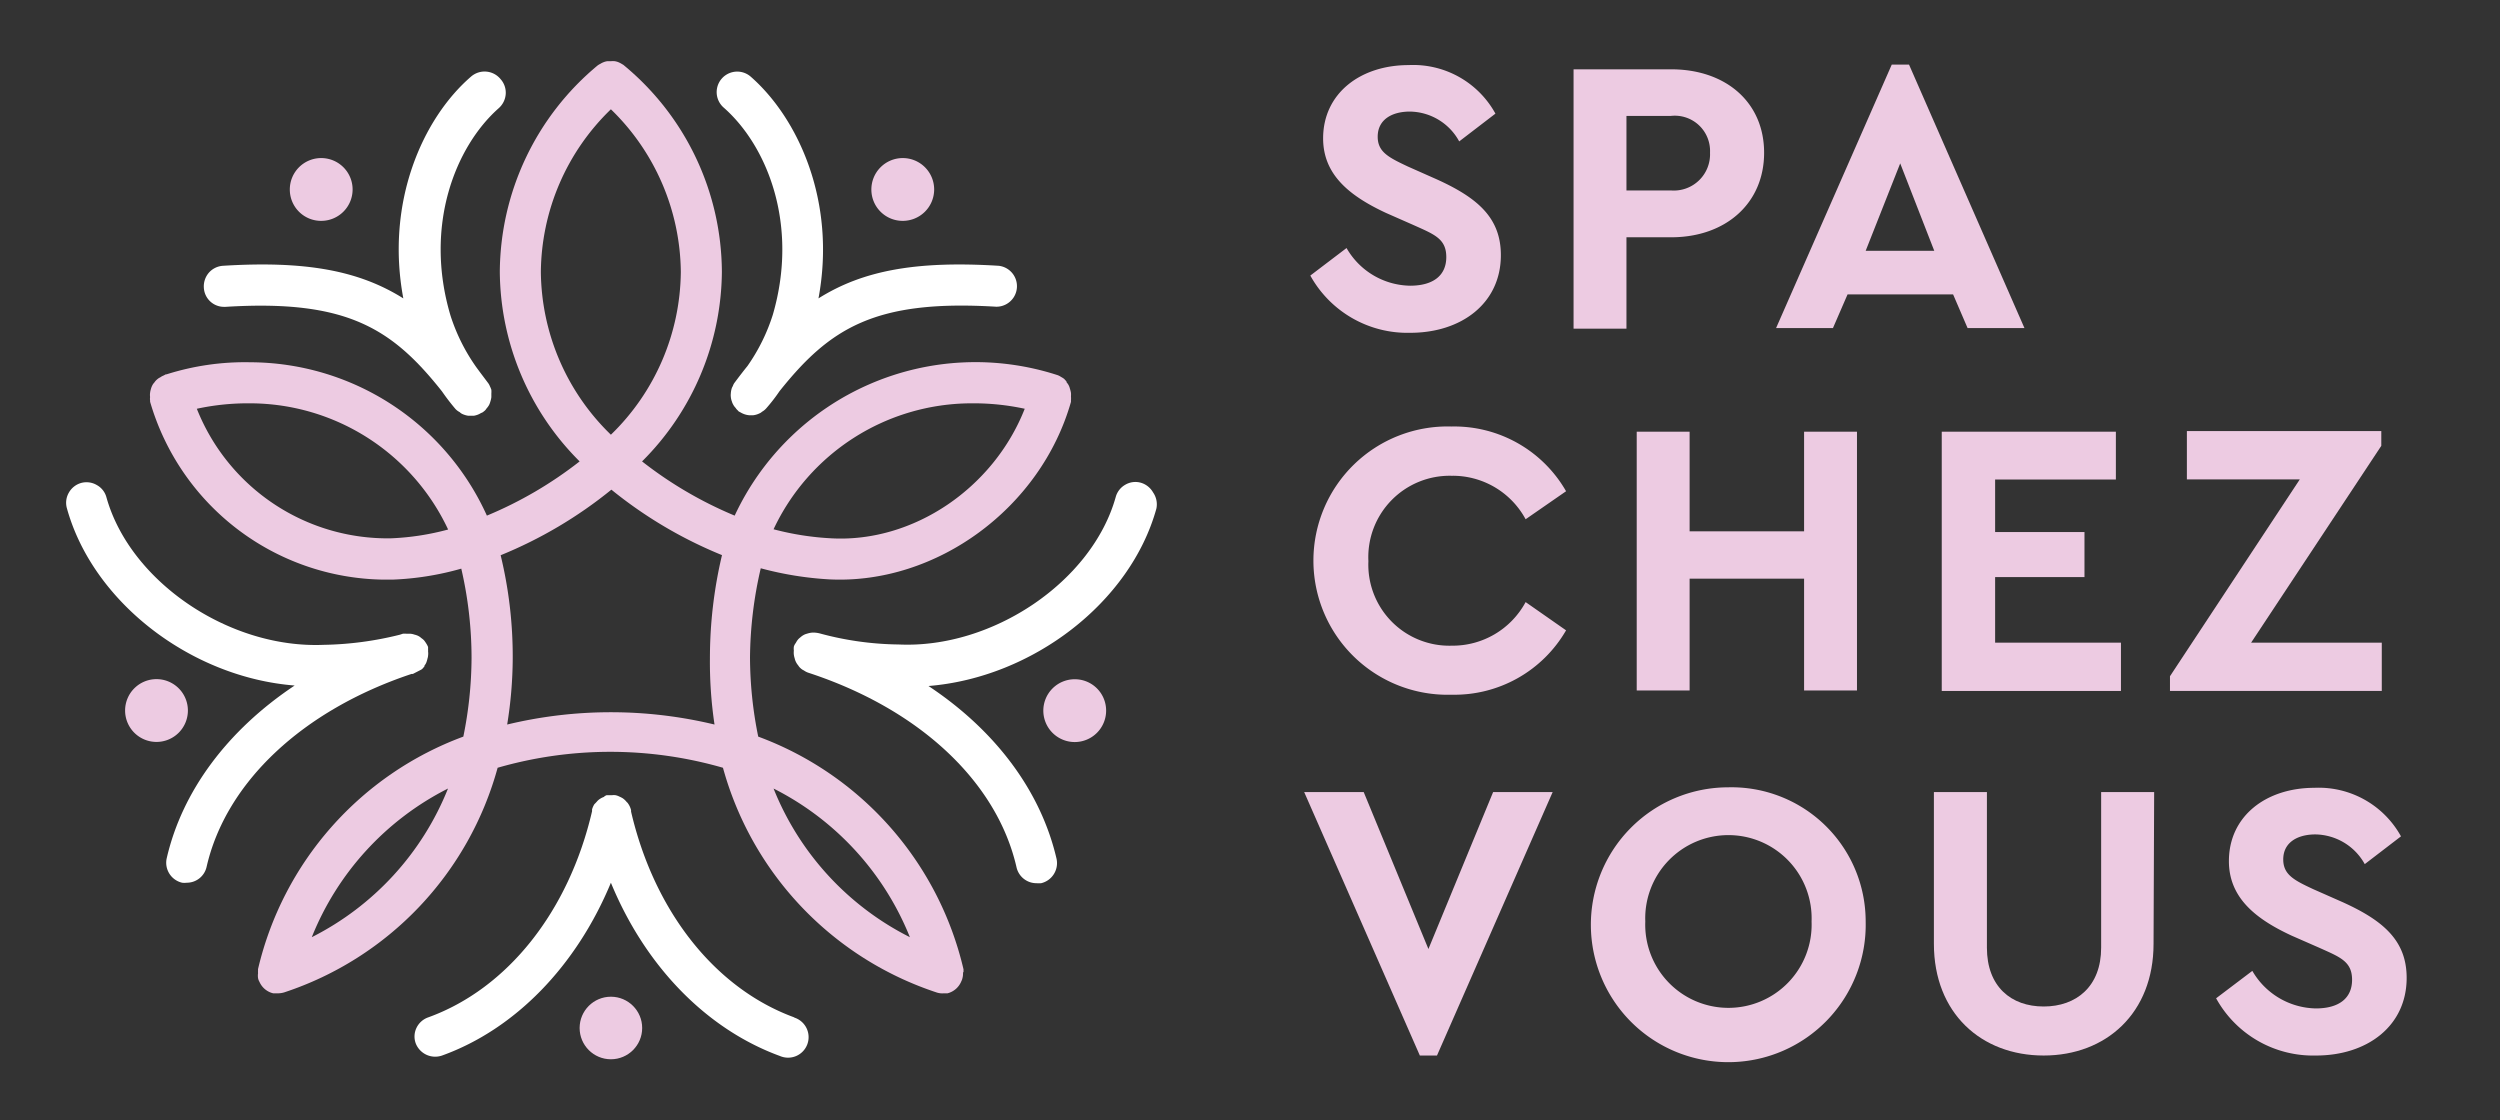
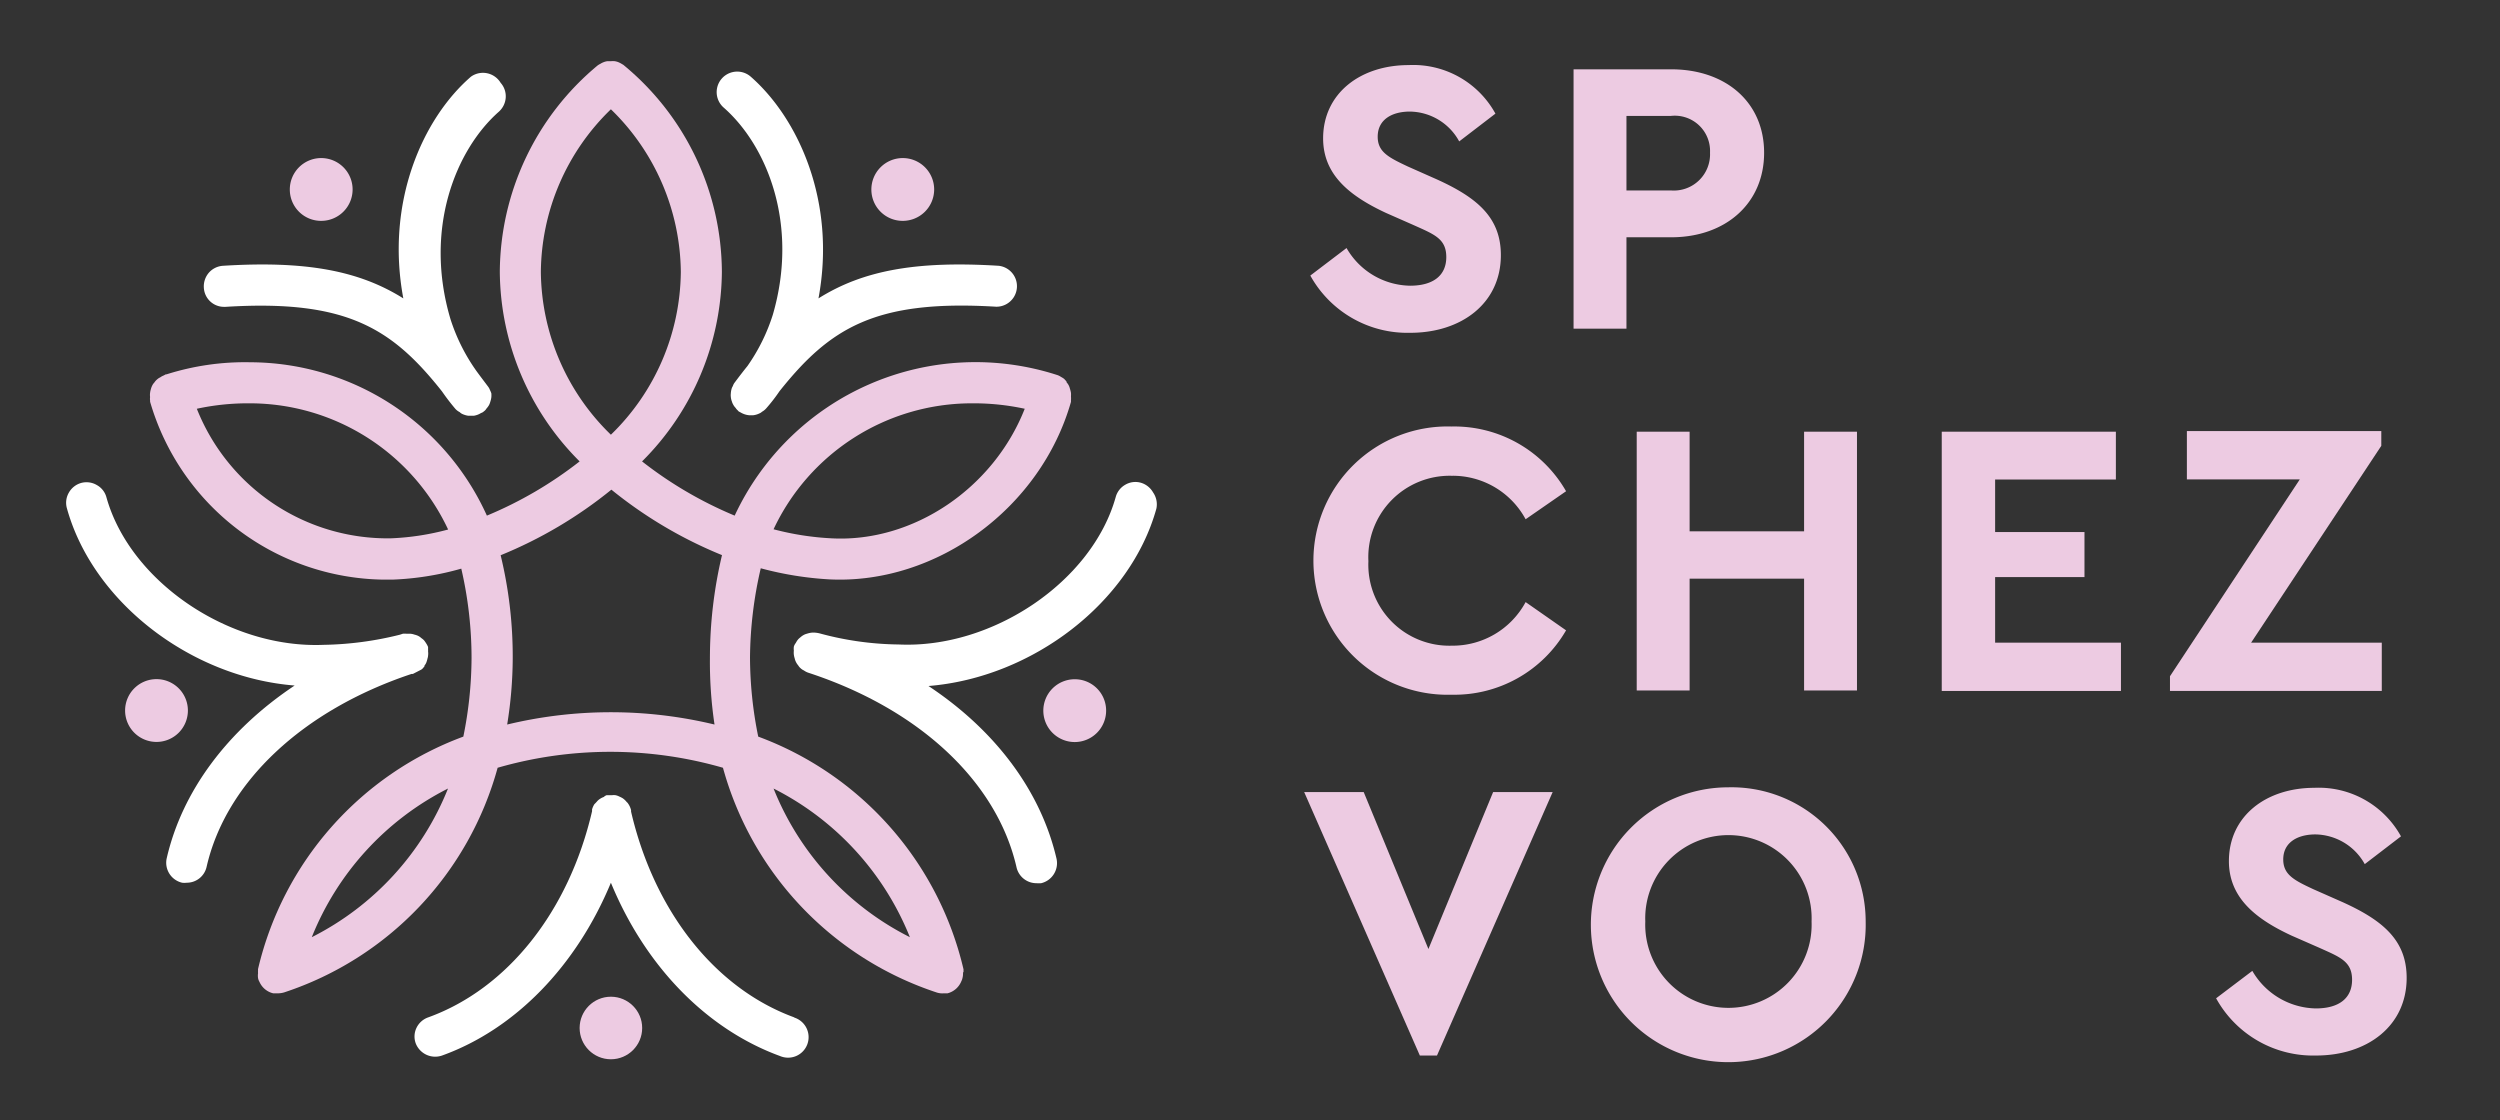
<svg xmlns="http://www.w3.org/2000/svg" id="Livello_1" data-name="Livello 1" viewBox="0 0 207.03 92.76" width="207.03" height="92.76">
  <rect x="0" y="0" width="207.03" height="92.76" fill="#333333" stroke="none" />
  <title>logo-bianco</title>
  <path d="M79.79,80.54v0l0-.27A27.12,27.12,0,0,0,62.79,61a33.08,33.08,0,0,1-.68-6.56A33.59,33.59,0,0,1,63,47.06a27.75,27.75,0,0,0,5.69.92c8.87.43,17.5-5.91,20-14.7l0-.13a2,2,0,0,0,0-.32,2.36,2.36,0,0,0,0-.29,2.37,2.37,0,0,0-.09-.36,1.15,1.15,0,0,0-.1-.27.92.92,0,0,0-.17-.24l0-.05a.83.83,0,0,0-.13-.16l-.07-.08h0a2,2,0,0,0-.27-.17,1.19,1.19,0,0,0-.33-.16A22,22,0,0,0,60.84,42.7a33,33,0,0,1-7.67-4.49,22.38,22.38,0,0,0,6.61-15.69,22.31,22.31,0,0,0-8.1-17.1.52.52,0,0,0-.15-.1,2,2,0,0,0-.32-.17,1.38,1.38,0,0,0-.29-.08,1.35,1.35,0,0,0-.33,0h-.13l-.18,0a1.35,1.35,0,0,0-.32.09,1.42,1.42,0,0,0-.25.13,1.38,1.38,0,0,0-.22.13,22.38,22.38,0,0,0-8.1,17.11A22.38,22.38,0,0,0,48,38.21a32.93,32.93,0,0,1-7.68,4.49A21.57,21.57,0,0,0,20.74,30a21.48,21.48,0,0,0-6.95,1l-.06,0-.19.1a1.23,1.23,0,0,0-.27.15,1,1,0,0,0-.26.17,1.19,1.19,0,0,0-.23.26.92.92,0,0,0-.17.24,1.63,1.63,0,0,0-.13.36,1.37,1.37,0,0,0-.05.25,1.26,1.26,0,0,0,0,.35.92.92,0,0,0,0,.29l0,.1A20.42,20.42,0,0,0,31.72,48l.78,0a24,24,0,0,0,5.7-.91,32.85,32.85,0,0,1,.85,7.41A33.15,33.15,0,0,1,38.37,61a27.13,27.13,0,0,0-17,19.24.69.69,0,0,0,0,.15h0a1,1,0,0,0,0,.2,1.46,1.46,0,0,0,0,.41.9.9,0,0,0,.07.22l.06.12h0a1.66,1.66,0,0,0,1.13.92l.39,0a1.88,1.88,0,0,0,.52-.08,27.14,27.14,0,0,0,17.67-18.6,33.63,33.63,0,0,1,18.66,0,27.18,27.18,0,0,0,17.67,18.6,1.48,1.48,0,0,0,.6.08l.32,0a1.68,1.68,0,0,0,1.15-1,1,1,0,0,0,.08-.21,1.52,1.52,0,0,0,.06-.5v-.06Zm-4.44-2.93A23.57,23.57,0,0,1,64.06,65.3,23.65,23.65,0,0,1,75.35,77.61ZM64.06,43.83A18.14,18.14,0,0,1,80.42,33.4a20,20,0,0,1,4.44.45c-2.59,6.59-9.24,11.09-16,10.73A23.28,23.28,0,0,1,64.06,43.83ZM59.17,60A36.68,36.68,0,0,0,42,60a35.08,35.08,0,0,0,.46-5.47,35.61,35.61,0,0,0-1-8.55,36.15,36.15,0,0,0,9.17-5.43,36.17,36.17,0,0,0,9.16,5.42,37,37,0,0,0-1,8.56A35.18,35.18,0,0,0,59.17,60ZM44.79,22.52a18.94,18.94,0,0,1,5.8-13.47,19,19,0,0,1,5.79,13.47A19,19,0,0,1,50.59,36,19,19,0,0,1,44.79,22.52Zm-24,10.88A18.15,18.15,0,0,1,37.11,43.85a21.38,21.38,0,0,1-4.75.73A17,17,0,0,1,16.3,33.85,20,20,0,0,1,20.74,33.4ZM37.1,65.3A23.6,23.6,0,0,1,25.82,77.61,23.63,23.63,0,0,1,37.1,65.3ZM50.36,5.52Z" style="fill:#edcbe2" />
  <path d="M65.8,84.26h0c-6.55-2.38-11.61-8.75-13.54-17.05l0-.12a1.61,1.61,0,0,0-.25-.55.43.43,0,0,0-.11-.12,1.51,1.51,0,0,0-.34-.32,2.44,2.44,0,0,0-.28-.14,1.13,1.13,0,0,0-.32-.11,1.23,1.23,0,0,0-.26,0h-.34l-.12,0A.65.65,0,0,0,50,66a1.35,1.35,0,0,0-.32.16,1.12,1.12,0,0,0-.25.22l0,0-.1.11-.11.11,0,0a1.66,1.66,0,0,0-.19.43l0,.15c-1.93,8.3-7,14.68-13.54,17.06a1.7,1.7,0,0,0-1,.88,1.65,1.65,0,0,0-.06,1.29,1.73,1.73,0,0,0,2.18,1C42.66,85.23,47.73,80,50.59,73.1c2.86,6.94,7.93,12.13,14,14.35a1.7,1.7,0,1,0,1.16-3.19Zm-15.14-18Zm-.24,0Z" style="fill:#fff" />
  <path d="M95.49,40.78a1.72,1.72,0,0,0-1-.8,1.65,1.65,0,0,0-1.3.16,1.68,1.68,0,0,0-.79,1c-1.94,7-10.2,12.6-18,12.23a25.86,25.86,0,0,1-6.53-.92,2.5,2.5,0,0,0-.38-.06,1.86,1.86,0,0,0-.26,0,2,2,0,0,0-.41.09,1.21,1.21,0,0,0-.2.07,1.42,1.42,0,0,0-.34.23h0a1.72,1.72,0,0,0-.18.16l-.1.13-.11.19a.89.89,0,0,0-.15.29,1.32,1.32,0,0,0,0,.33,1.48,1.48,0,0,0,0,.33,1.55,1.55,0,0,0,.07.31,1.11,1.11,0,0,0,.1.29,1.29,1.29,0,0,0,.19.29,1,1,0,0,0,.2.24,1,1,0,0,0,.27.18,1.42,1.42,0,0,0,.37.19c9.17,3,15.61,9,17.24,16.11a1.69,1.69,0,0,0,1.66,1.32,2.33,2.33,0,0,0,.38,0,1.71,1.71,0,0,0,1.28-2c-1.28-5.56-5-10.61-10.61-14.33,8.61-.7,16.71-6.91,18.87-14.68A1.72,1.72,0,0,0,95.49,40.78Z" style="fill:#fff" />
  <path d="M34.08,55.81v0l.11,0,.7-.36.08-.06,0,0h0a2.31,2.31,0,0,0,.18-.21l0-.06a1.05,1.05,0,0,0,.14-.22,2,2,0,0,0,.11-.36,1,1,0,0,0,.05-.25,1.2,1.2,0,0,0,0-.34.71.71,0,0,0,0-.14l0-.1,0-.13a1.59,1.59,0,0,0-.15-.29,2.93,2.93,0,0,0-.19-.27,1.52,1.52,0,0,0-.22-.18,1.11,1.11,0,0,0-.3-.2,1.84,1.84,0,0,0-.28-.09,1.27,1.27,0,0,0-.37-.07l-.29,0a1.45,1.45,0,0,0-.29,0l-.24.08a27.73,27.73,0,0,1-6.31.84c-7.86.33-16.06-5.26-18-12.23a1.64,1.64,0,0,0-.79-1A1.68,1.68,0,0,0,6.7,40a1.7,1.7,0,0,0-1,.8,1.67,1.67,0,0,0-.16,1.29c2.15,7.77,10.26,14,18.86,14.68-5.58,3.72-9.33,8.77-10.6,14.33a1.7,1.7,0,0,0,1.28,2,1.58,1.58,0,0,0,.38,0,1.68,1.68,0,0,0,1.65-1.32C18.71,64.79,25.05,58.82,34.08,55.81Z" style="fill:#fff" />
-   <path d="M18.59,25.41h.09c10-.62,13.77,1.76,17.92,7a18.13,18.13,0,0,0,1.12,1.46,1.23,1.23,0,0,0,.35.26.7.7,0,0,0,.21.15,1.83,1.83,0,0,0,.5.15h.45a1.57,1.57,0,0,0,.61-.23.5.5,0,0,0,.19-.1l.1-.08a.66.66,0,0,0,.15-.18,1.67,1.67,0,0,0,.22-.3,1.6,1.6,0,0,0,.11-.29,2,2,0,0,0,.08-.36c0-.08,0-.16,0-.3a2,2,0,0,0,0-.31,1.78,1.78,0,0,0-.12-.29,1,1,0,0,0-.14-.26c-.36-.48-.71-.94-1-1.34a15.6,15.6,0,0,1-2.13-4.28c-2.21-7.46.44-14,4-17.15a1.72,1.72,0,0,0,.58-1.17,1.68,1.68,0,0,0-.42-1.23A1.71,1.71,0,0,0,39,6.35c-4,3.46-7.09,10.4-5.6,18.36-3.71-2.33-8.15-3.12-14.93-2.7a1.7,1.7,0,0,0-1.17.57,1.73,1.73,0,0,0-.42,1.23A1.67,1.67,0,0,0,18.59,25.41Zm0-.47Z" style="fill:#fff" />
+   <path d="M18.59,25.41h.09c10-.62,13.77,1.76,17.92,7a18.13,18.13,0,0,0,1.12,1.46,1.23,1.23,0,0,0,.35.26.7.7,0,0,0,.21.15,1.83,1.83,0,0,0,.5.15h.45a1.57,1.57,0,0,0,.61-.23.5.5,0,0,0,.19-.1l.1-.08a.66.66,0,0,0,.15-.18,1.67,1.67,0,0,0,.22-.3,1.6,1.6,0,0,0,.11-.29,2,2,0,0,0,.08-.36a2,2,0,0,0,0-.31,1.78,1.78,0,0,0-.12-.29,1,1,0,0,0-.14-.26c-.36-.48-.71-.94-1-1.34a15.6,15.6,0,0,1-2.13-4.28c-2.21-7.46.44-14,4-17.15a1.72,1.72,0,0,0,.58-1.17,1.68,1.68,0,0,0-.42-1.23A1.71,1.71,0,0,0,39,6.35c-4,3.46-7.09,10.4-5.6,18.36-3.71-2.33-8.15-3.12-14.93-2.7a1.7,1.7,0,0,0-1.17.57,1.73,1.73,0,0,0-.42,1.23A1.67,1.67,0,0,0,18.59,25.41Zm0-.47Z" style="fill:#fff" />
  <path d="M64,26.06h0a15.53,15.53,0,0,1-2.1,4.25c-.35.43-.7.89-1.06,1.37a.9.9,0,0,0-.15.29.82.82,0,0,0-.11.25,1.67,1.67,0,0,0-.06.38,1.13,1.13,0,0,0,0,.26,1.4,1.4,0,0,0,.09.39,1,1,0,0,0,.09.22,1.18,1.18,0,0,0,.22.31h0a.75.75,0,0,0,.16.19h0l.09.1h0l.17.09a1.67,1.67,0,0,0,.73.23l.21,0,.07,0a1.58,1.58,0,0,0,.55-.16.62.62,0,0,0,.2-.13,1.33,1.33,0,0,0,.35-.28,14.11,14.11,0,0,0,1.1-1.42c4.17-5.23,7.92-7.61,17.95-7a1.7,1.7,0,0,0,.2-3.39c-6.79-.42-11.22.37-14.92,2.7,1.49-8-1.66-14.9-5.61-18.36a1.7,1.7,0,1,0-2.24,2.56C63.53,12.07,66.17,18.6,64,26.06Z" style="fill:#fff" />
  <circle cx="50.59" cy="85.13" r="2.59" style="fill:#edcbe2" />
  <path d="M89,56.25a2.6,2.6,0,1,0,2.6,2.6A2.59,2.59,0,0,0,89,56.25Z" style="fill:#edcbe2" />
  <path d="M15.56,58.85A2.6,2.6,0,1,0,13,61.44,2.6,2.6,0,0,0,15.56,58.85Z" style="fill:#edcbe2" />
  <path d="M26.62,18.29A2.6,2.6,0,1,0,24,15.7,2.59,2.59,0,0,0,26.62,18.29Z" style="fill:#edcbe2" />
  <path d="M74.76,18.29a2.6,2.6,0,1,0-2.6-2.59A2.59,2.59,0,0,0,74.76,18.29Z" style="fill:#edcbe2" />
  <path d="M123.84,9.41l-3,2.3a4.72,4.72,0,0,0-4.09-2.47c-1.46,0-2.66.65-2.66,2.08,0,1.27.91,1.72,2.5,2.47L119,14.86c3.37,1.53,5.29,3.18,5.29,6.27,0,4-3.28,6.43-7.5,6.43a9.19,9.19,0,0,1-8.28-4.74l3-2.28a6.18,6.18,0,0,0,5.26,3.12c1.91,0,3-.84,3-2.37s-1-1.88-2.73-2.66l-2.27-1c-3-1.4-5.2-3.15-5.2-6.17,0-3.73,3.09-6.07,7.08-6.07A7.77,7.77,0,0,1,123.84,9.41Z" style="fill:#edcbe2" />
  <path d="M138.39,5.74c4.52,0,7.7,2.72,7.7,6.91s-3.18,7-7.7,7h-3.7v7.57h-4.38V5.74Zm-3.7,3.86v6.17h3.67a3,3,0,0,0,3.25-3.12,2.92,2.92,0,0,0-3.25-3.05Z" style="fill:#edcbe2" />
-   <path d="M167.65,27.17h-4.71l-1.2-2.79H153l-1.21,2.79h-4.71l9.58-21.82h1.43Zm-13.15-6.4h5.68l-2.82-7.24Z" style="fill:#edcbe2" />
  <path d="M129.69,40.68,126.34,43a6.86,6.86,0,0,0-6.13-3.6,6.74,6.74,0,0,0-6.89,7.07,6.71,6.71,0,0,0,6.89,7,6.87,6.87,0,0,0,6.13-3.61l3.35,2.34a10.68,10.68,0,0,1-9.48,5.33,11.11,11.11,0,1,1,0-22.21A10.67,10.67,0,0,1,129.69,40.68Z" style="fill:#edcbe2" />
  <path d="M153.78,57.18H149.4V47.92h-9.48v9.26h-4.38V35.75h4.38V44h9.48V35.75h4.38Z" style="fill:#edcbe2" />
  <path d="M175.22,39.71h-10v4.35h7.4v3.73h-7.4v5.43h10.42v4H160.8V35.75h14.42Z" style="fill:#edcbe2" />
  <path d="M197.2,36.92l-10.78,16.3h10.82v4H179.7V56l10.75-16.3H181.1v-4h16.1Z" style="fill:#edcbe2" />
  <path d="M119,87.41h-1.42L108,65.59h4.93l5.36,13,5.36-13h4.93Z" style="fill:#edcbe2" />
  <path d="M154.5,76.31A11.38,11.38,0,1,1,143.1,65.2,11.11,11.11,0,0,1,154.5,76.31Zm-18.25,0a6.89,6.89,0,1,0,13.77,0,6.89,6.89,0,1,0-13.77,0Z" style="fill:#edcbe2" />
-   <path d="M178.34,78.16c0,5.74-3.93,9.25-9.1,9.25s-9.09-3.51-9.09-9.25V65.59h4.39V78.48c0,3.22,2,4.87,4.7,4.87S174,81.7,174,78.48V65.59h4.39Z" style="fill:#edcbe2" />
  <path d="M198.83,69.26l-3,2.3a4.75,4.75,0,0,0-4.09-2.46c-1.46,0-2.66.65-2.66,2.07,0,1.27.91,1.73,2.5,2.47L194,74.71c3.38,1.53,5.3,3.19,5.3,6.27,0,4-3.28,6.43-7.5,6.43a9.17,9.17,0,0,1-8.28-4.74l3-2.27a6.2,6.2,0,0,0,5.26,3.11c1.91,0,3-.84,3-2.37s-1-1.88-2.73-2.66l-2.28-1c-3-1.39-5.19-3.15-5.19-6.17,0-3.73,3.08-6.07,7.08-6.07A7.78,7.78,0,0,1,198.83,69.26Z" style="fill:#edcbe2" />
</svg>